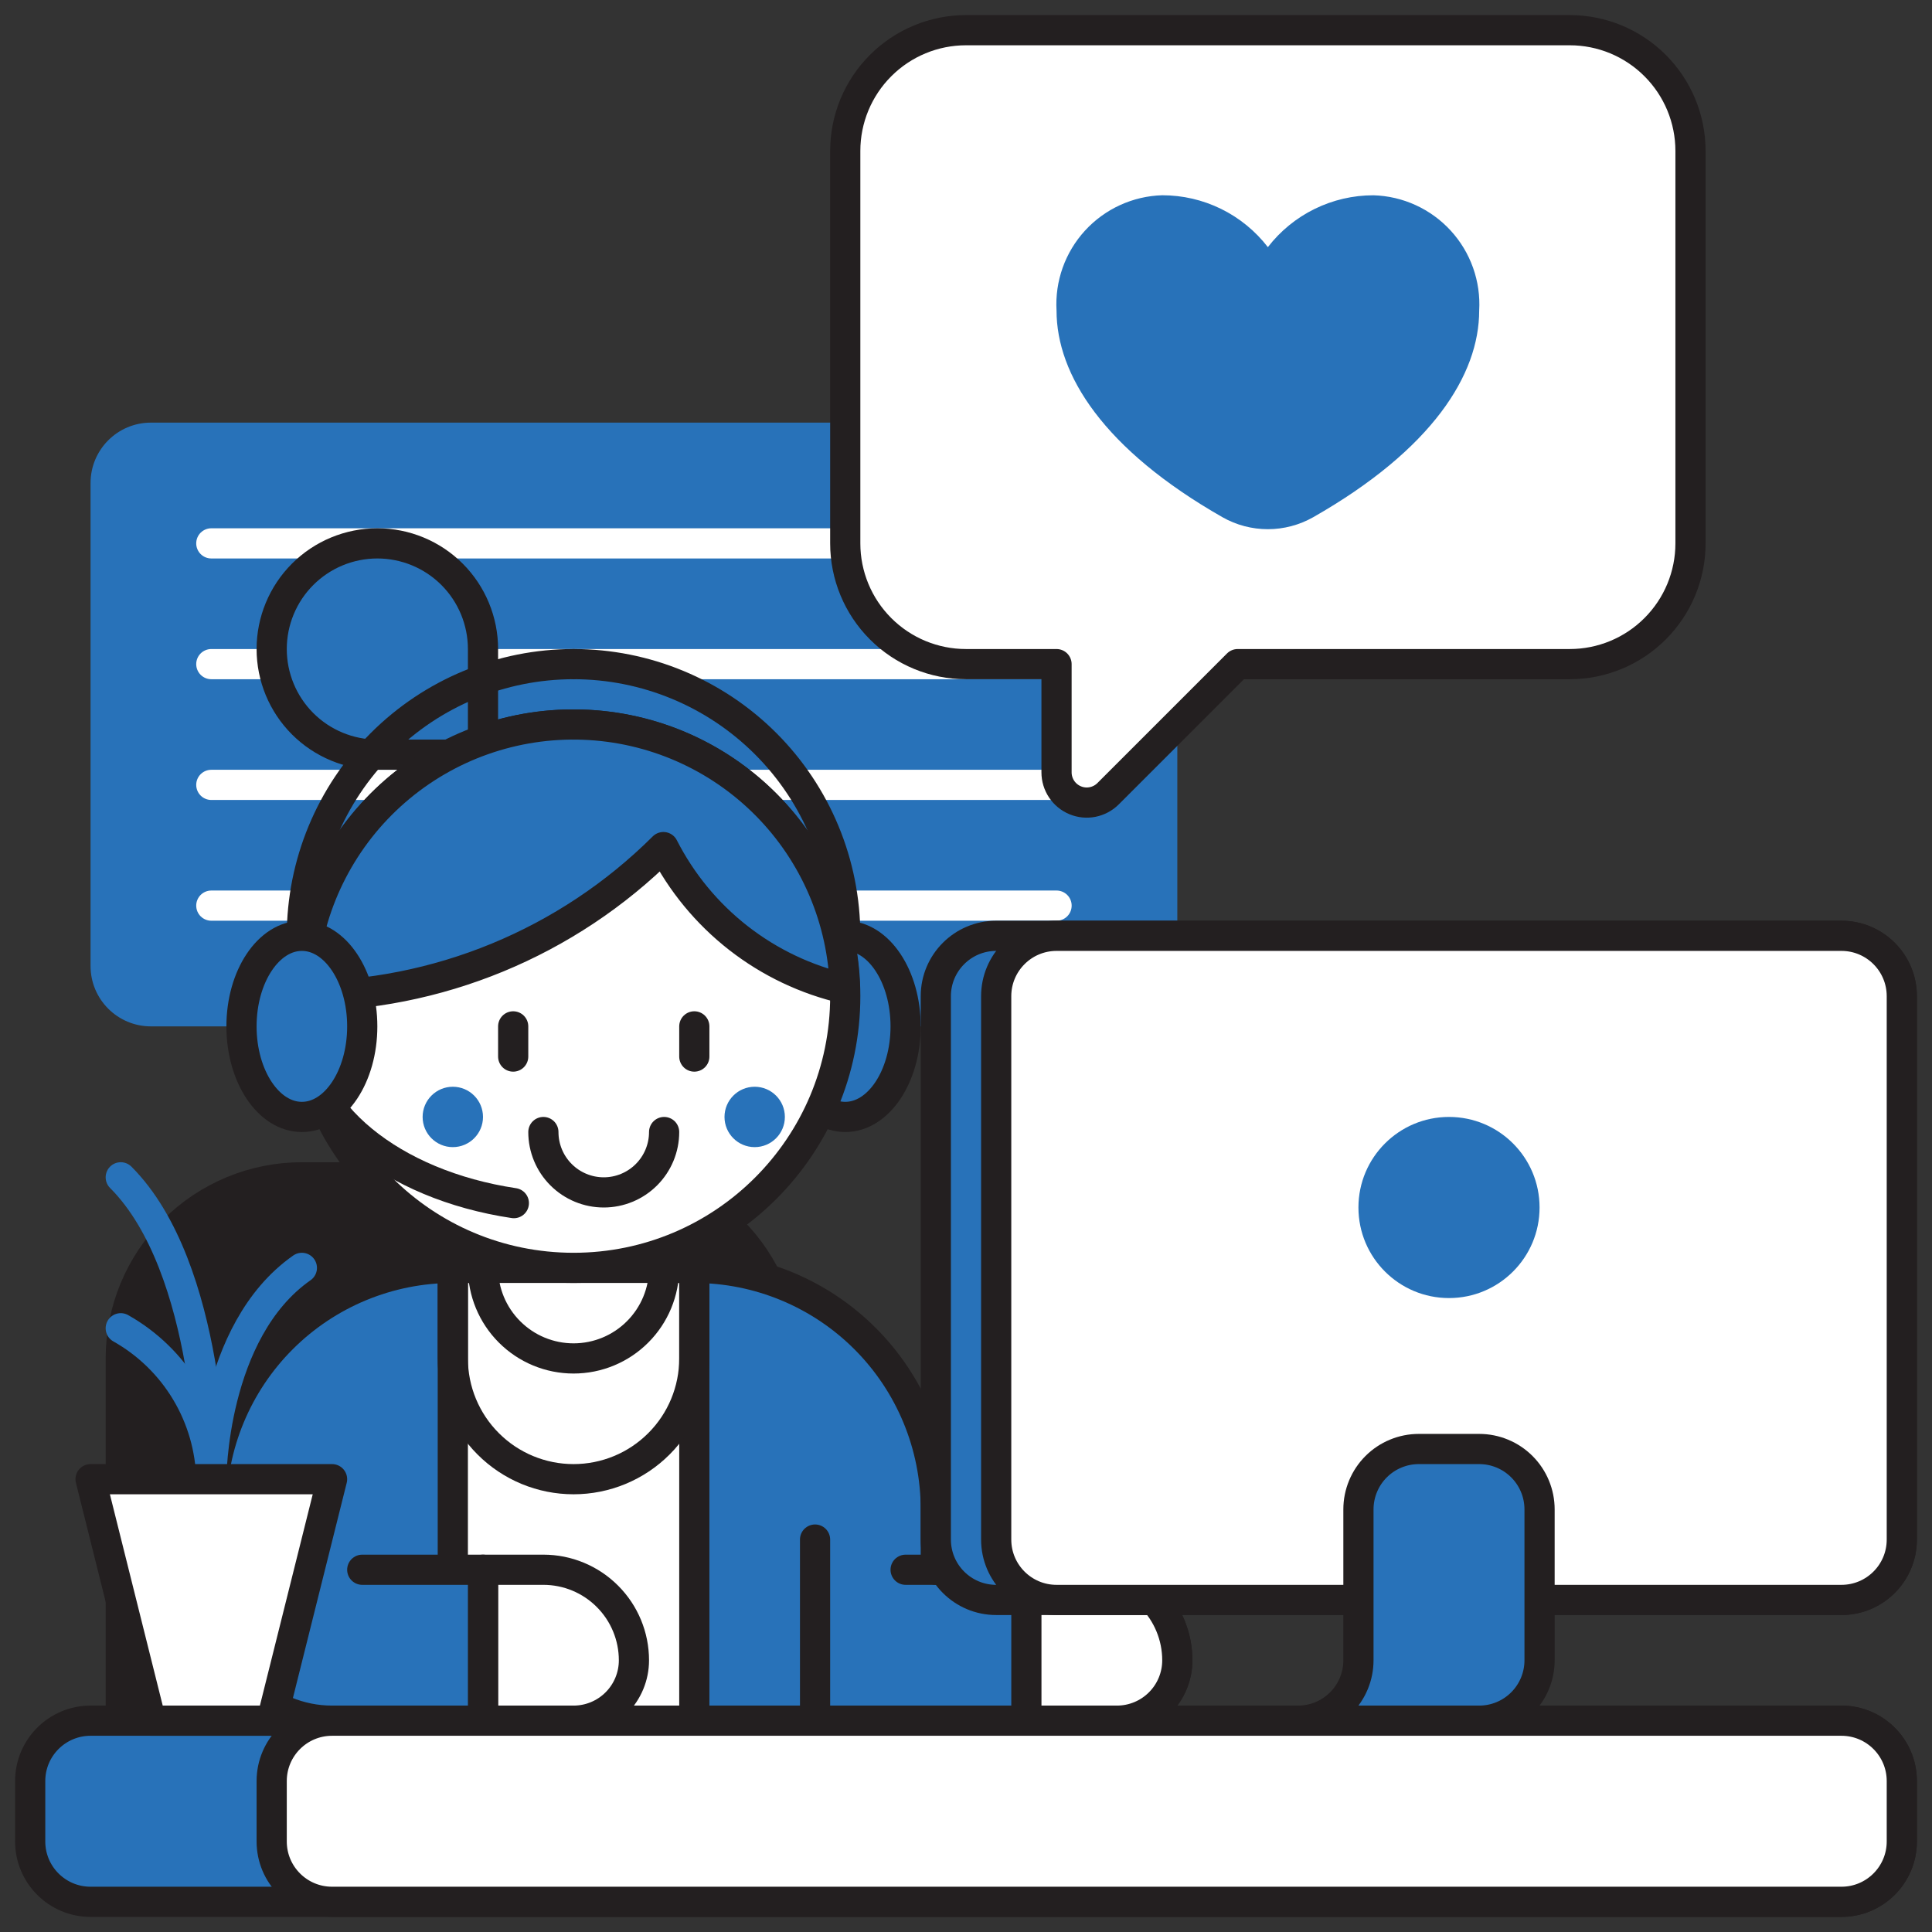
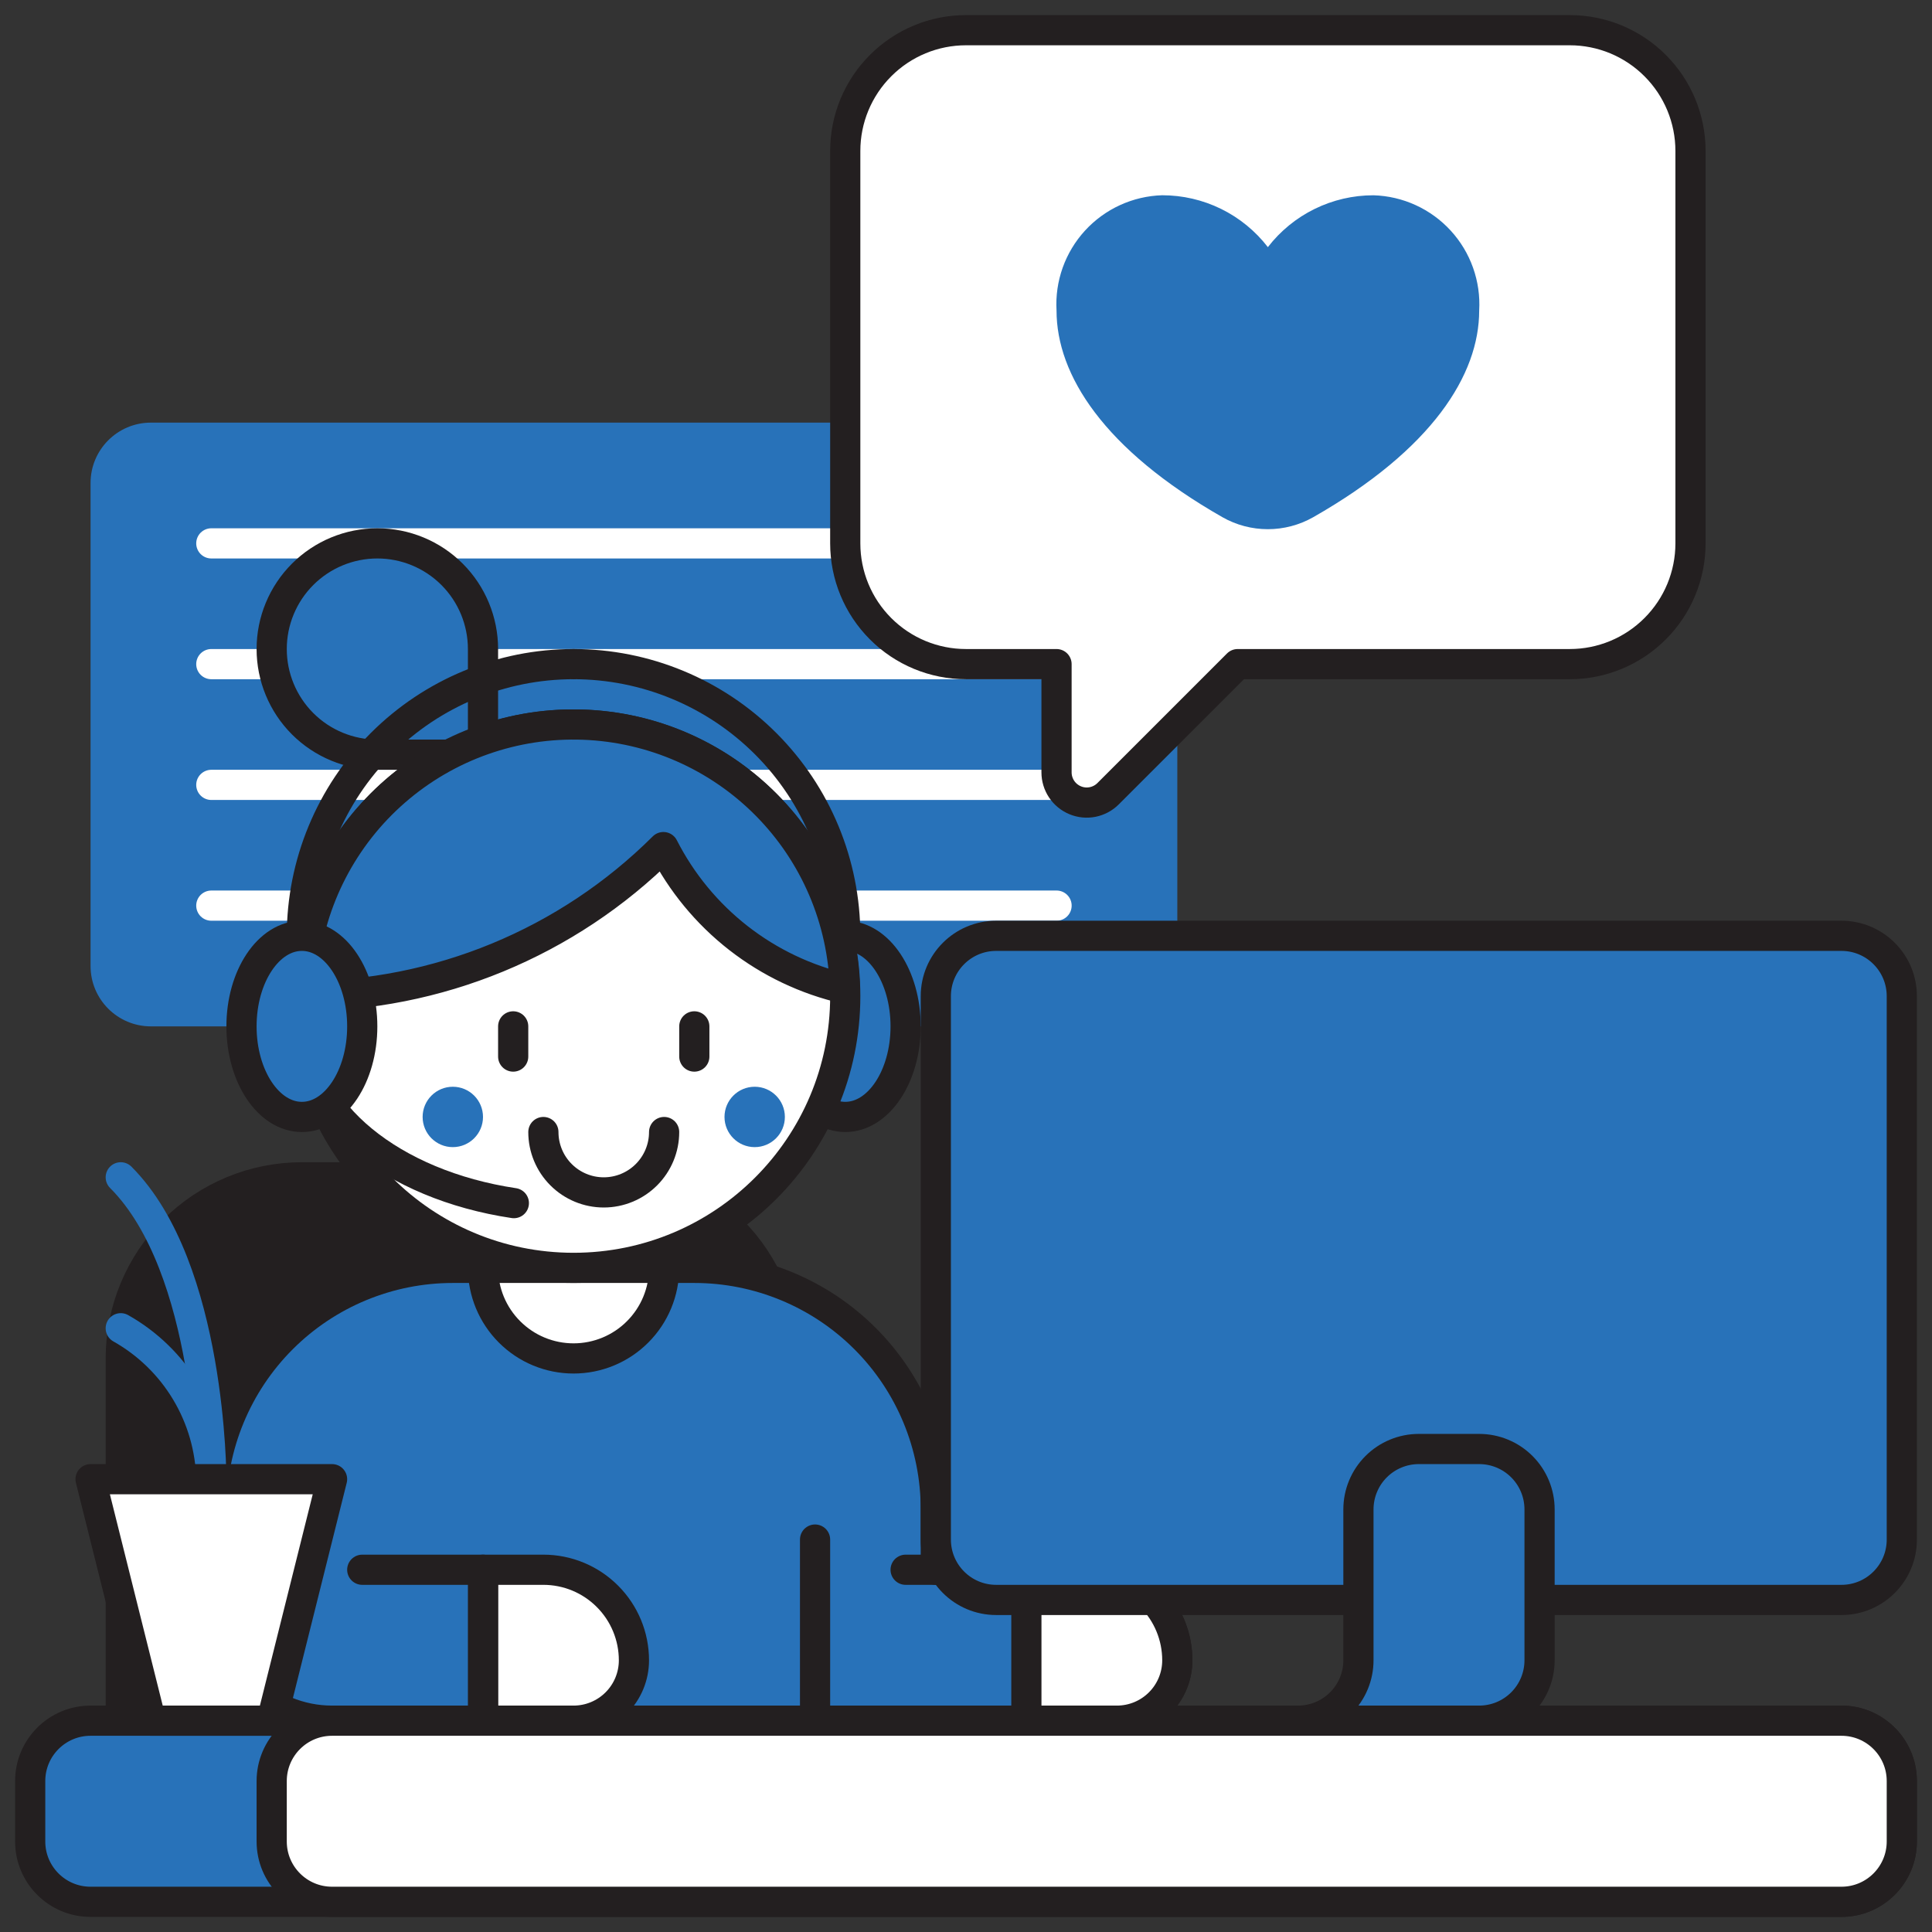
<svg xmlns="http://www.w3.org/2000/svg" fill="none" viewBox="0 0 64 64" id="Customer-Service-1--Streamline-Porto" height="64" width="64">
  <rect x="0" y="0" width="64" height="64" fill="#333333" stroke="none" />
  <desc>
    Customer Service 1 Streamline Illustration: https://streamlinehq.com
  </desc>
  <g id="Customer service 1">
    <g id="Customer service">
      <path id="Vector" fill="#2872b9" d="M37 14H5c-1.105 0 -2 0.895 -2 2v16c0 1.105 0.895 2 2 2h32c1.105 0 2 -0.895 2 -2V16c0 -1.105 -0.895 -2 -2 -2Z" stroke-width="1" />
      <path id="Vector_2" stroke="#ffffff" stroke-linecap="round" stroke-linejoin="round" d="M7 18h28" stroke-width="1" />
      <path id="Vector_3" stroke="#ffffff" stroke-linecap="round" stroke-linejoin="round" d="M7 22h28" stroke-width="1" />
      <path id="Vector_4" stroke="#ffffff" stroke-linecap="round" stroke-linejoin="round" d="M7 26h28" stroke-width="1" />
      <path id="Vector_5" stroke="#ffffff" stroke-linecap="round" stroke-linejoin="round" d="M7 30h28" stroke-width="1" />
      <path id="Vector_6" fill="#ffffff" stroke="#231f20" stroke-linecap="round" stroke-linejoin="round" d="M52 22H41l-4.293 4.293c-0.14 0.14 -0.318 0.235 -0.512 0.274 -0.194 0.039 -0.395 0.019 -0.578 -0.057 -0.183 -0.076 -0.339 -0.204 -0.449 -0.368 -0.11 -0.165 -0.169 -0.358 -0.169 -0.556V22h-3c-1.061 0 -2.078 -0.421 -2.828 -1.172C28.421 20.078 28 19.061 28 18V5c0 -1.061 0.421 -2.078 1.172 -2.828C29.922 1.421 30.939 1 32 1h20c1.061 0 2.078 0.421 2.828 1.172C55.579 2.922 56 3.939 56 5v13c0 1.061 -0.421 2.078 -1.172 2.828C54.078 21.579 53.061 22 52 22Z" stroke-width="1" />
      <path id="Vector_7" fill="#2872b9" d="M42 8.187c-0.413 -0.535 -0.943 -0.969 -1.55 -1.267 -0.607 -0.298 -1.274 -0.452 -1.95 -0.452 -0.483 0.014 -0.958 0.125 -1.397 0.326 -0.439 0.201 -0.833 0.488 -1.16 0.844 -0.326 0.356 -0.578 0.774 -0.74 1.228 -0.162 0.455 -0.232 0.938 -0.204 1.42 0 2.126 1.556 4.6 5.498 6.848 0.458 0.26 0.976 0.396 1.502 0.396s1.044 -0.137 1.502 -0.396C47.444 14.887 49 12.413 49 10.287c0.028 -0.482 -0.042 -0.965 -0.204 -1.42 -0.162 -0.455 -0.414 -0.873 -0.74 -1.228 -0.326 -0.356 -0.721 -0.643 -1.16 -0.844 -0.439 -0.201 -0.914 -0.312 -1.397 -0.326 -0.676 -0.001 -1.343 0.154 -1.95 0.452 -0.607 0.298 -1.137 0.731 -1.55 1.267Z" stroke-width="1" />
      <path id="Vector_8" fill="#231f20" stroke="#231f20" stroke-linecap="round" stroke-linejoin="round" d="M10 39h10c1.591 0 3.117 0.632 4.243 1.757C25.368 41.883 26 43.409 26 45v12H4V45c0 -1.591 0.632 -3.117 1.757 -4.243C6.883 39.632 8.409 39 10 39v0Z" stroke-width="1" />
      <path id="Vector_9" fill="#2872b9" stroke="#231f20" stroke-linecap="round" stroke-linejoin="round" d="M36 52h-5v-2c0 -2.122 -0.843 -4.157 -2.343 -5.657C27.157 42.843 25.122 42 23 42h-8c-2.122 0 -4.157 0.843 -5.657 2.343C7.843 45.843 7 47.878 7 50v3c0 1.061 0.421 2.078 1.172 2.828C8.922 56.579 9.939 57 11 57h26c0.53 0 1.039 -0.211 1.414 -0.586S39 55.53 39 55c0 -0.796 -0.316 -1.559 -0.879 -2.121C37.559 52.316 36.796 52 36 52Z" stroke-width="1" />
-       <path id="Vector_10" fill="#ffffff" stroke="#231f20" stroke-linecap="round" stroke-linejoin="round" d="M23 42h-8v15h8V42Z" stroke-width="1" />
-       <path id="Vector_11" stroke="#231f20" stroke-linecap="round" stroke-linejoin="round" d="M15 42h8v3c0 1.061 -0.421 2.078 -1.172 2.828C21.078 48.579 20.061 49 19 49c-1.061 0 -2.078 -0.421 -2.828 -1.172C15.421 47.078 15 46.061 15 45v-3Z" stroke-width="1" />
      <path id="Vector_12" stroke="#231f20" stroke-linecap="round" stroke-linejoin="round" d="M27 51v6h4" stroke-width="1" />
      <path id="Vector_13" stroke="#231f20" stroke-linecap="round" stroke-linejoin="round" d="M28 31c0 -2.387 -0.948 -4.676 -2.636 -6.364C23.676 22.948 21.387 22 19 22" stroke-width="1" />
      <path id="Vector_14" fill="#ffffff" stroke="#231f20" stroke-linecap="round" stroke-linejoin="round" d="M16 42c0 0.796 0.316 1.559 0.879 2.121C17.441 44.684 18.204 45 19 45c0.796 0 1.559 -0.316 2.121 -0.879C21.684 43.559 22 42.796 22 42h-6Z" stroke-width="1" />
      <path id="Vector_15" fill="#2872b9" stroke="#231f20" stroke-linecap="round" stroke-linejoin="round" d="M28 37c1.105 0 2 -1.343 2 -3s-0.895 -3 -2 -3 -2 1.343 -2 3 0.895 3 2 3Z" stroke-width="1" />
      <path id="Vector_16" fill="#ffffff" stroke="#231f20" stroke-linecap="round" stroke-linejoin="round" d="M19 42c4.971 0 9 -4.029 9 -9s-4.029 -9 -9 -9 -9 4.029 -9 9 4.029 9 9 9Z" stroke-width="1" />
      <path id="Vector_17" fill="#2872b9" d="M15 38c0.552 0 1 -0.448 1 -1s-0.448 -1 -1 -1 -1 0.448 -1 1 0.448 1 1 1Z" stroke-width="1" />
      <path id="Vector_18" fill="#2872b9" stroke="#231f20" stroke-linecap="round" stroke-linejoin="round" d="M12.5 18c0.928 0 1.819 0.369 2.475 1.025C15.631 19.681 16 20.572 16 21.5V25h-3.5c-0.928 0 -1.819 -0.369 -2.475 -1.025C9.369 23.319 9 22.428 9 21.5c0 -0.928 0.369 -1.819 1.025 -2.475C10.681 18.369 11.572 18 12.5 18v0Z" stroke-width="1" />
      <path id="Vector_19" fill="#2872b9" d="M25 38c0.552 0 1 -0.448 1 -1s-0.448 -1 -1 -1 -1 0.448 -1 1 0.448 1 1 1Z" stroke-width="1" />
      <path id="Vector_20" fill="#2872b9" stroke="#231f20" stroke-linecap="round" stroke-linejoin="round" d="M27.987 32.751c-0.062 -2.284 -0.991 -4.46 -2.599 -6.084 -1.608 -1.624 -3.773 -2.576 -6.057 -2.661 -2.284 -0.086 -4.514 0.701 -6.239 2.201 -1.725 1.499 -2.814 3.599 -3.046 5.872C10.03 32.386 10 32.689 10 33c4.489 0.005 8.796 -1.771 11.976 -4.939 0.598 1.174 1.446 2.202 2.485 3.013 1.039 0.81 2.243 1.383 3.526 1.677v0Z" stroke-width="1" />
      <path id="Vector_21" stroke="#231f20" stroke-linecap="round" stroke-linejoin="round" d="M18 37.5c0 0.53 0.211 1.039 0.586 1.414S19.47 39.5 20 39.5c0.53 0 1.039 -0.211 1.414 -0.586S22 38.03 22 37.5" stroke-width="1" />
      <path id="Vector_22" stroke="#231f20" stroke-linecap="round" stroke-linejoin="round" d="M17 34v1" stroke-width="1" />
      <path id="Vector_23" stroke="#231f20" stroke-linecap="round" stroke-linejoin="round" d="M23 34v1" stroke-width="1" />
      <path id="Vector_24" fill="#ffffff" stroke="#231f20" stroke-linecap="round" stroke-linejoin="round" d="M21 55c0 -0.796 -0.316 -1.559 -0.879 -2.121C19.559 52.316 18.796 52 18 52h-2v5h3c0.53 0 1.039 -0.211 1.414 -0.586S21 55.53 21 55Z" stroke-width="1" />
      <g id="Vector_25">
        <path fill="#2872b9" d="M12 52h4v5h-5" stroke-width="1" />
        <path stroke="#231f20" stroke-linecap="round" stroke-linejoin="round" d="M12 52h4v5h-5" stroke-width="1" />
      </g>
      <path id="Vector_26" fill="#ffffff" stroke="#231f20" stroke-linecap="round" stroke-linejoin="round" d="M39 55c0 -0.796 -0.316 -1.559 -0.879 -2.121C37.559 52.316 36.796 52 36 52h-2v5h3c0.53 0 1.039 -0.211 1.414 -0.586S39 55.53 39 55Z" stroke-width="1" />
      <path id="Vector_27" fill="#2872b9" stroke="#231f20" stroke-linecap="round" stroke-linejoin="round" d="M61 31H33c-1.105 0 -2 0.895 -2 2v18c0 1.105 0.895 2 2 2h28c1.105 0 2 -0.895 2 -2V33c0 -1.105 -0.895 -2 -2 -2Z" stroke-width="1" />
-       <path id="Vector_28" fill="#ffffff" stroke="#231f20" stroke-linecap="round" stroke-linejoin="round" d="M61 31H35c-1.105 0 -2 0.895 -2 2v18c0 1.105 0.895 2 2 2h26c1.105 0 2 -0.895 2 -2V33c0 -1.105 -0.895 -2 -2 -2Z" stroke-width="1" />
      <path id="Vector_29" fill="#2872b9" stroke="#231f20" stroke-linecap="round" stroke-linejoin="round" d="M51 55c0 0.53 -0.211 1.039 -0.586 1.414S49.53 57 49 57h-6c0.53 0 1.039 -0.211 1.414 -0.586S45 55.53 45 55v-5c0 -0.53 0.211 -1.039 0.586 -1.414S46.47 48 47 48h2c0.53 0 1.039 0.211 1.414 0.586S51 49.47 51 50v5Z" stroke-width="1" />
      <path id="Vector_30" fill="#2872b9" d="M48 43c1.657 0 3 -1.343 3 -3s-1.343 -3 -3 -3 -3 1.343 -3 3 1.343 3 3 3Z" stroke-width="1" />
      <path id="Vector_31" fill="#2872b9" stroke="#231f20" stroke-linecap="round" stroke-linejoin="round" d="M61 57H3c-1.105 0 -2 0.895 -2 2v2c0 1.105 0.895 2 2 2h58c1.105 0 2 -0.895 2 -2v-2c0 -1.105 -0.895 -2 -2 -2Z" stroke-width="1" />
      <path id="Vector_32" fill="#ffffff" stroke="#231f20" stroke-linecap="round" stroke-linejoin="round" d="M61 57H11c-1.105 0 -2 0.895 -2 2v2c0 1.105 0.895 2 2 2h50c1.105 0 2 -0.895 2 -2v-2c0 -1.105 -0.895 -2 -2 -2Z" stroke-width="1" />
      <path id="Vector_33" stroke="#2872b9" stroke-linecap="round" stroke-linejoin="round" d="M7 49s0 -7 -3 -10" stroke-width="1" />
-       <path id="Vector_34" stroke="#2872b9" stroke-linecap="round" stroke-linejoin="round" d="M7 49s0 -4.9 3 -7" stroke-width="1" />
      <path id="Vector_35" stroke="#2872b9" stroke-linecap="round" stroke-linejoin="round" d="M7 49c-0.023 -1.022 -0.312 -2.02 -0.838 -2.897C5.636 45.226 4.891 44.502 4 44" stroke-width="1" />
      <path id="Vector_36" fill="#ffffff" stroke="#231f20" stroke-linecap="round" stroke-linejoin="round" d="M9 57H5l-2 -8h8l-2 8Z" stroke-width="1" />
      <path id="Vector_37" stroke="#231f20" stroke-linecap="round" stroke-linejoin="round" d="M19 22c-2.387 0 -4.676 0.948 -6.364 2.636C10.948 26.324 10 28.613 10 31" stroke-width="1" />
      <path id="Vector_38" stroke="#231f20" stroke-linecap="round" stroke-linejoin="round" d="M10 34c0 2.861 3.003 5.254 7.022 5.855" stroke-width="1" />
      <path id="Vector_39" fill="#2872b9" stroke="#231f20" stroke-linecap="round" stroke-linejoin="round" d="M10 37c1.105 0 2 -1.343 2 -3s-0.895 -3 -2 -3c-1.105 0 -2 1.343 -2 3s0.895 3 2 3Z" stroke-width="1" />
      <path id="Vector_40" stroke="#231f20" stroke-linecap="round" stroke-linejoin="round" d="M31 52h-1" stroke-width="1" />
    </g>
  </g>
</svg>